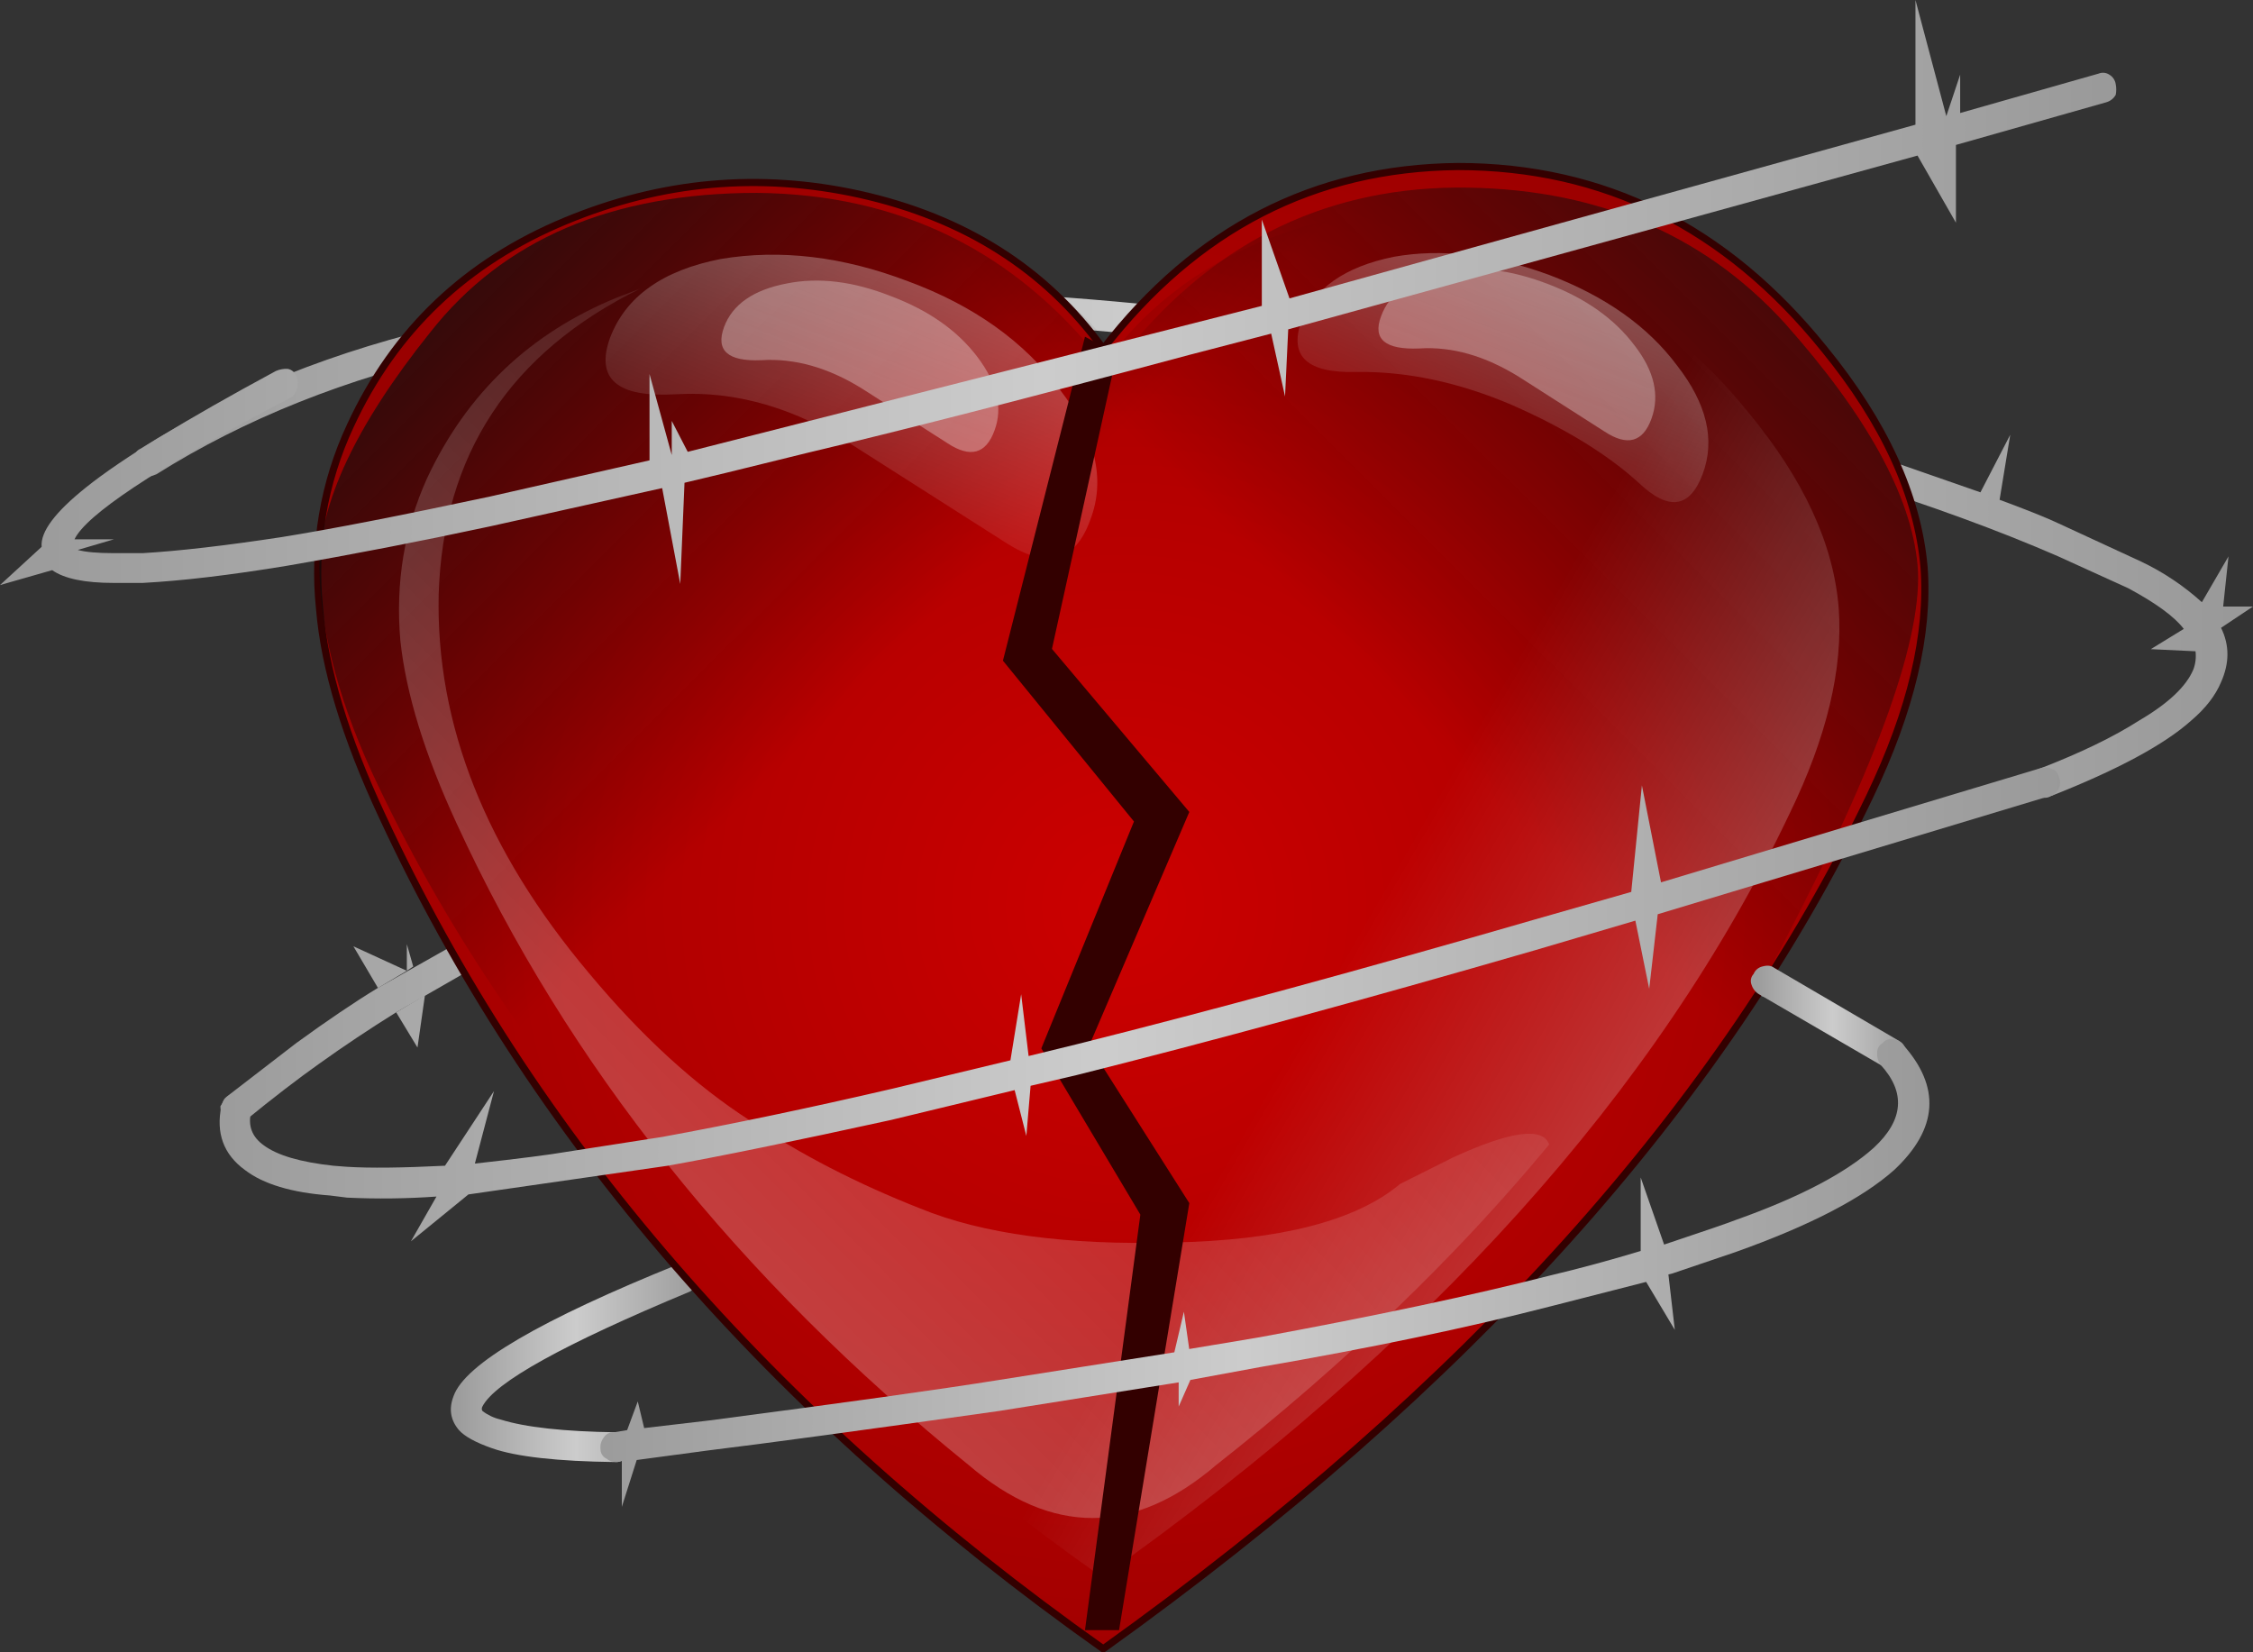
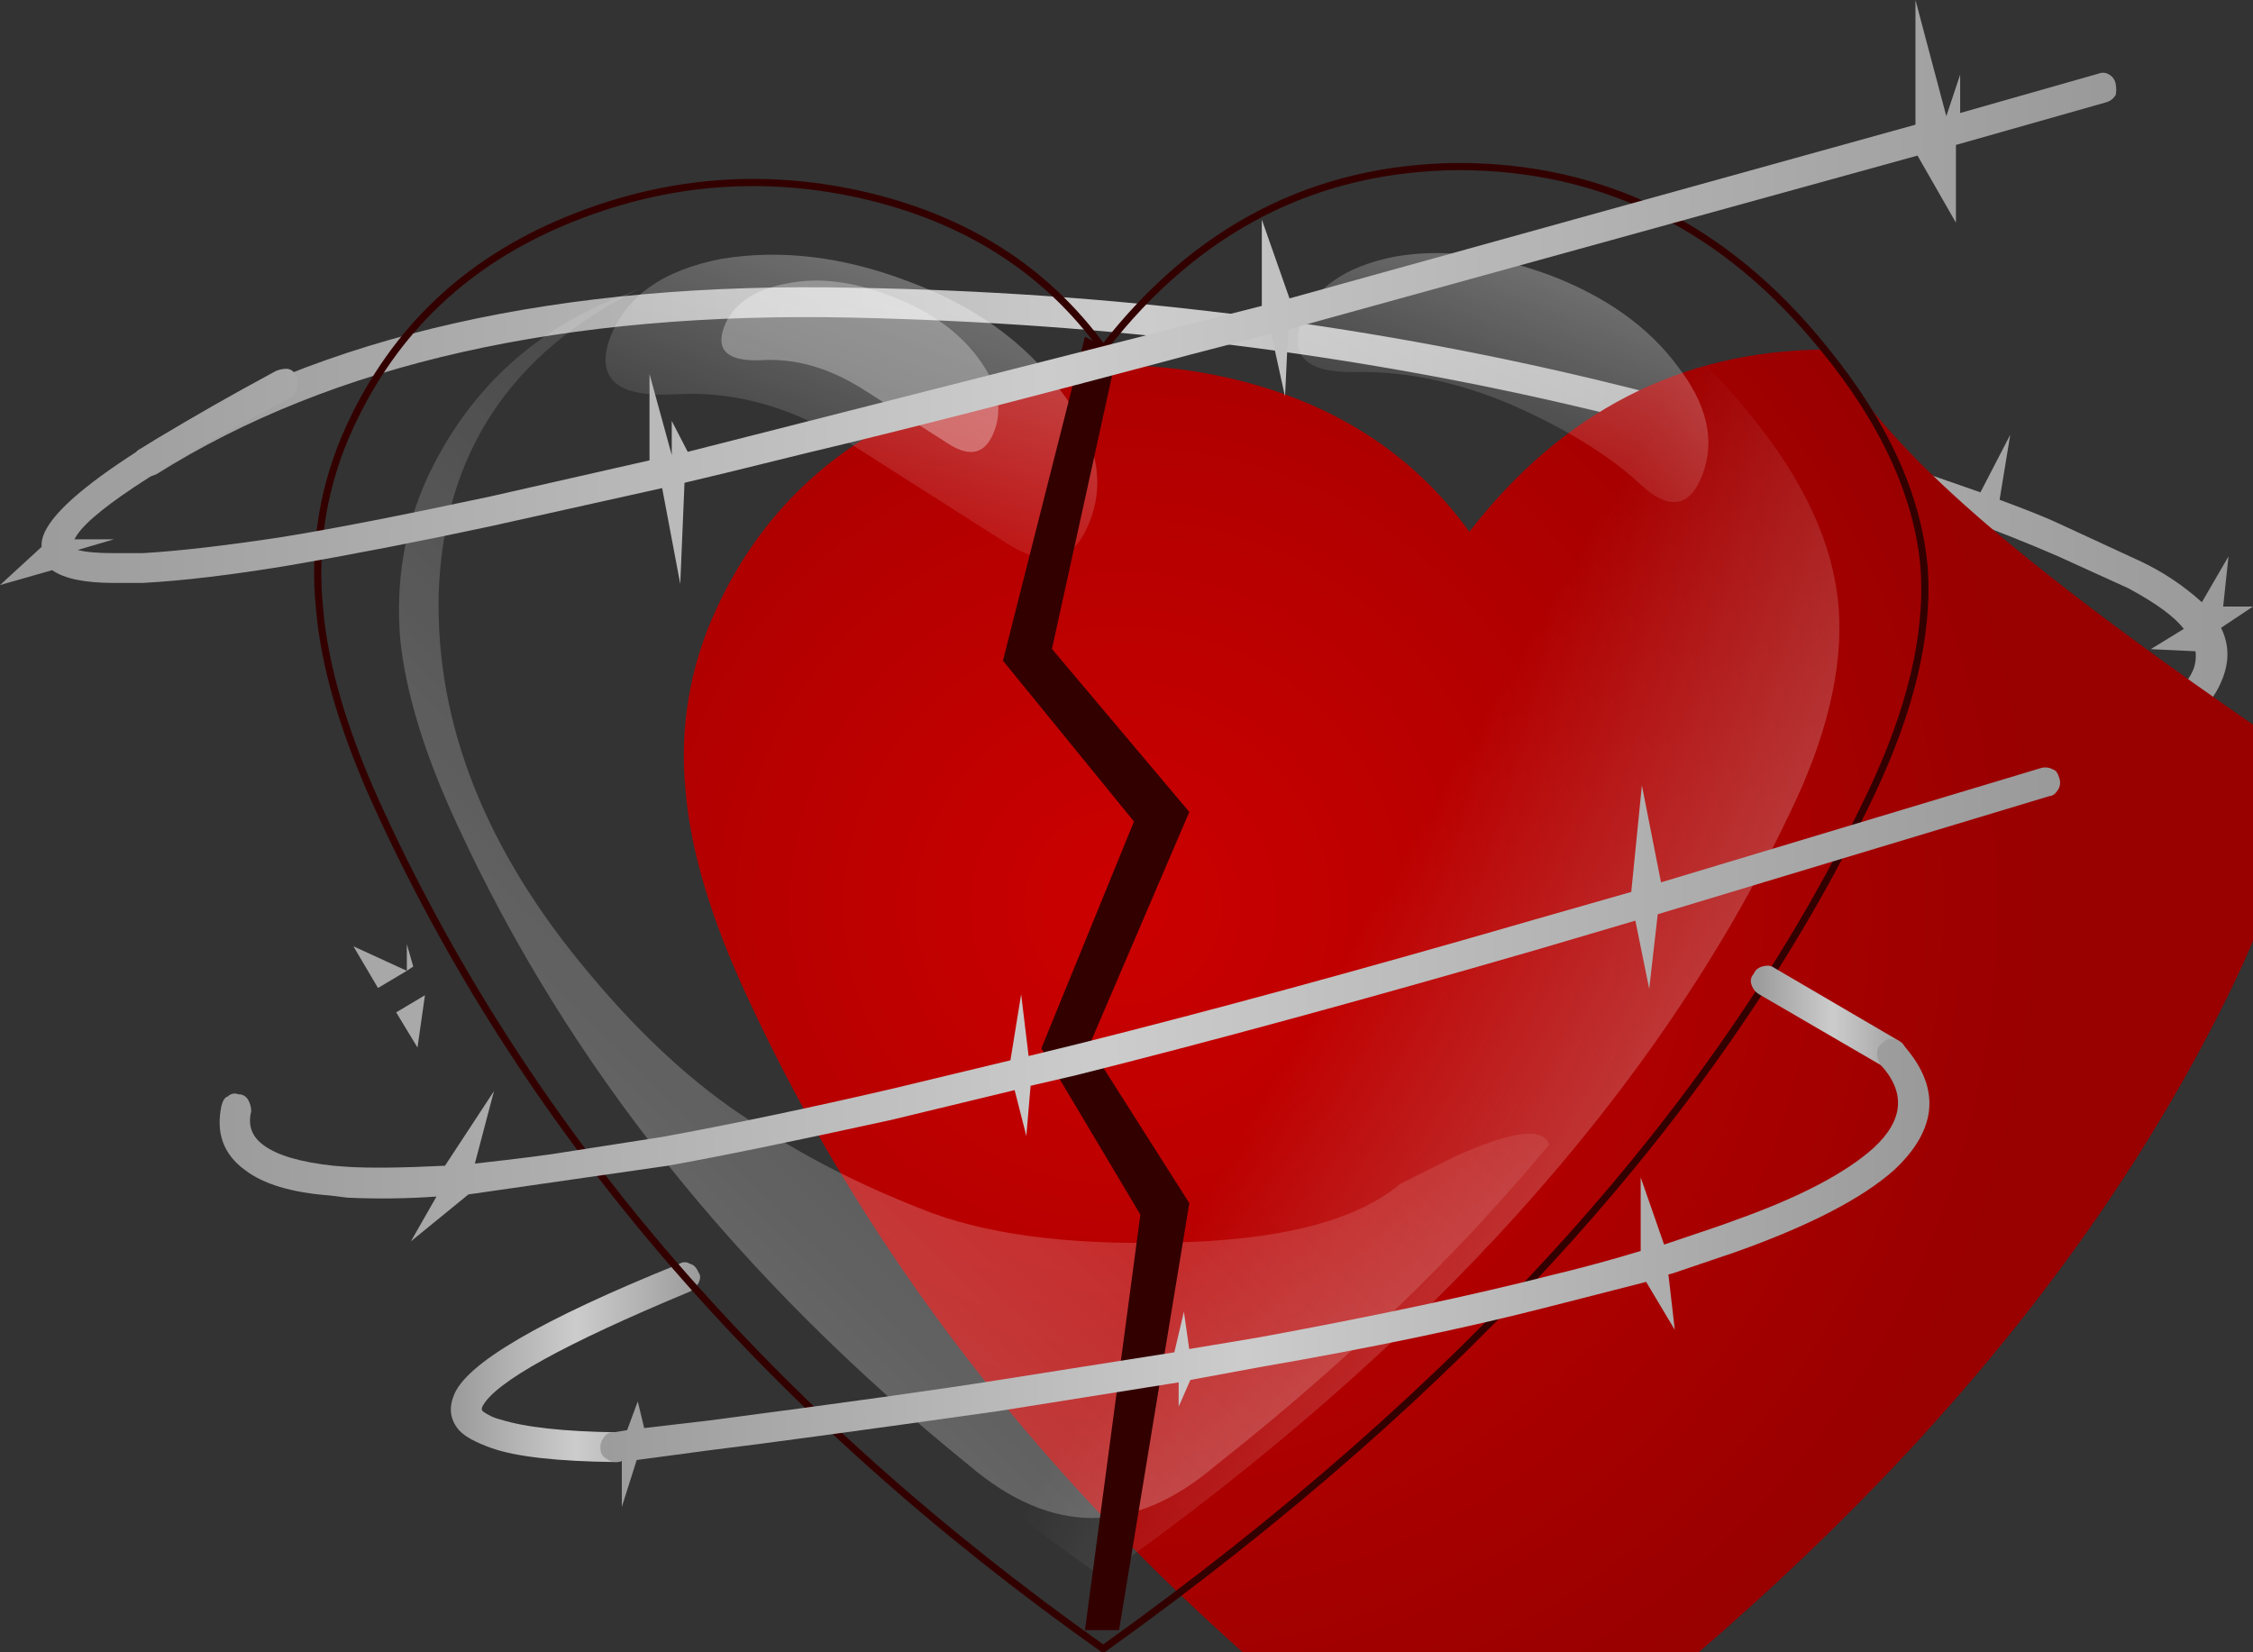
<svg xmlns="http://www.w3.org/2000/svg" version="1.0" id="Layer_1" x="0px" y="0px" viewBox="0 0 943.49 691.94" enable-background="new 0 0 943.49 691.94" xml:space="preserve">
  <rect x="0" y="0" width="943.49" height="691.94" fill="#333333" stroke="none" />
  <title>pinkpunk_0010</title>
  <linearGradient id="SVGID_1_" gradientUnits="userSpaceOnUse" x1="1249.5" y1="754.373" x2="1347.85" y2="754.373" gradientTransform="matrix(8.92 0 0 8.92 -11087.18 -6449.54)">
    <stop offset="0" style="stop-color:#9C9C9C" />
    <stop offset="0.48" style="stop-color:#CCCCCC" />
    <stop offset="1" style="stop-color:#999999" />
  </linearGradient>
  <path fill="url(#SVGID_1_)" d="M177.91,416.78l-12,7.14l8.92,14.73l3.12-21.87 M170.37,395.36v11.16l2.68-1.79L170.37,395.36   M158.37,413.66l12-7.14L148,396.26l10.26,17.4 M837.37,209.28l4.46-27.22l-12.48,24.1l-41-14.28  c-37.153-11.6-77.283-22.6-120.39-33c-99.58-23.8-203.027-36.593-310.34-38.38c-123.333-2.667-222.913,19.793-298.74,67.38  c-1.628,0.659-2.69,2.244-2.68,4c-0.593,2.08-0.443,3.717,0.45,4.91c0.851,1.46,2.326,2.449,4,2.68c1.187,0.3,2.82,0.003,4.9-0.89  c73.713-46.387,170.913-68.247,291.6-65.58c108.2,2.38,210.903,15.173,308.11,38.38c81.153,19.333,146.697,39.86,196.63,61.58  l29.43,13.39c11.593,6.247,19.323,11.913,23.19,17l-13.82,8.48l18.73,0.89c0.312,2.565,0.007,5.167-0.89,7.59  c-2.973,7.14-10.553,14.28-22.74,21.42c-10.7,6.84-24.523,13.533-41.47,20.08c-1.607,0.435-2.923,1.586-3.57,3.12  c-0.891,1.672-0.891,3.678,0,5.35c0.357,1.551,1.569,2.763,3.12,3.12c1.512,0.892,3.388,0.892,4.9,0  c27.94-11.007,47.56-21.567,58.86-31.68c5.947-5.06,10.107-10.413,12.48-16.06c3.567-8,3.567-15.587,0-22.76l13.38-8.92H931l2.23-21  l-11.15,19.19c-7.6-6.874-16.164-12.601-25.42-17l-34.77-16.07C856.837,216.72,848.663,213.447,837.37,209.28z" />
  <linearGradient id="SVGID_2_" gradientUnits="userSpaceOnUse" x1="1253.59" y1="768.151" x2="1326.889" y2="768.151" gradientTransform="matrix(8.92 0 0 8.92 -11087.18 -6449.54)">
    <stop offset="0" style="stop-color:#9C9C9C" />
    <stop offset="0.48" style="stop-color:#CCCCCC" />
    <stop offset="1" style="stop-color:#999999" />
  </linearGradient>
-   <path fill="url(#SVGID_2_)" d="M196.19,392.24l-37.9,21.42c-9.807,5.947-21.25,13.68-34.33,23.2L95,459.17l-2.68,4  c-0.102,1.811,0.541,3.585,1.78,4.91c0.808,1.437,2.353,2.298,4,2.23c1.732,0.106,3.452-0.353,4.9-1.31  c11.293-9.22,21.55-17.103,30.77-23.65c10.407-7.44,21.107-14.58,32.1-21.42l30.32-17.4C350.73,324.417,531,327.833,737,416.78  c1.672,0.892,3.678,0.892,5.35,0c1.534-0.647,2.685-1.963,3.12-3.57c0.892-1.353,0.892-3.107,0-4.46  c-0.3-1.193-1.34-2.383-3.12-3.57C534.597,315.34,352.543,311.027,196.19,392.24z" />
  <linearGradient id="SVGID_3_" gradientUnits="userSpaceOnUse" x1="1264.41" y1="786.988" x2="1276.06" y2="786.988" gradientTransform="matrix(8.92 0 0 8.92 -11087.18 -6449.54)">
    <stop offset="0" style="stop-color:#9C9C9C" />
    <stop offset="0.48" style="stop-color:#CCCCCC" />
    <stop offset="1" style="stop-color:#999999" />
  </linearGradient>
  <path fill="url(#SVGID_3_)" d="M202,590.81c-0.318-0.554-0.318-1.236,0-1.79c5.053-10.113,34.037-26.177,86.95-48.19  c1.473-0.868,2.702-2.097,3.57-3.57c0.893-1.787,0.893-3.273,0-4.46c-0.893-2.08-2.083-3.27-3.57-3.57  c-1.349-0.906-3.111-0.906-4.46,0c-58.26,23.5-89.77,41.943-94.53,55.33c-2.08,5.333-1.337,10.093,2.23,14.28  c2.38,2.667,6.987,5.197,13.82,7.59c10.107,3.567,27.347,5.5,51.72,5.8c3.368,0.095,6.174-2.559,6.269-5.926  c0.003-0.101,0.003-0.203,0.001-0.304c-0.029-1.581-0.493-3.124-1.34-4.46c-1.174-1.188-2.79-1.833-4.46-1.78  c-22-0.3-38.2-2.083-48.6-5.35C206.837,593.772,204.244,592.544,202,590.81z" />
  <radialGradient id="SVGID_4_" cx="524.99" cy="391.237" r="43.15" gradientTransform="matrix(8.92 0 0 -8.92 -4212.55 3869.31)" gradientUnits="userSpaceOnUse">
    <stop offset="0" style="stop-color:#CC0000" />
    <stop offset="1" style="stop-color:#990000" />
  </radialGradient>
-   <path fill="url(#SVGID_4_)" d="M763.8,146.36c-41.02-50.867-92.15-76.3-153.39-76.3c-60.047,0.593-109.54,26.03-148.48,76.31  c-24.08-33.333-58.117-54.9-102.11-64.7c-41.88-9.227-82.9-5.51-123.06,11.15c-41.613,17.253-71.637,45.813-90.07,85.68  c-11.217,23.929-15.687,50.467-12.93,76.75c2.08,24.987,10.85,53.987,26.31,87c62.127,133.873,162.747,250.043,301.86,348.51  c152.193-108.88,259.193-227.88,321-357c17.24-36,24.82-67.98,22.74-95.94C803.023,207.787,789.067,177.3,763.8,146.36z" />
+   <path fill="url(#SVGID_4_)" d="M763.8,146.36c-60.047,0.593-109.54,26.03-148.48,76.31  c-24.08-33.333-58.117-54.9-102.11-64.7c-41.88-9.227-82.9-5.51-123.06,11.15c-41.613,17.253-71.637,45.813-90.07,85.68  c-11.217,23.929-15.687,50.467-12.93,76.75c2.08,24.987,10.85,53.987,26.31,87c62.127,133.873,162.747,250.043,301.86,348.51  c152.193-108.88,259.193-227.88,321-357c17.24-36,24.82-67.98,22.74-95.94C803.023,207.787,789.067,177.3,763.8,146.36z" />
  <path fill="none" stroke="#330000" stroke-width="3" stroke-linecap="round" stroke-linejoin="round" d="M462,146.05  c-24.08-33.333-58.117-54.9-102.11-64.7c-41.927-9.22-82.947-5.5-123.06,11.16c-41.613,17.253-71.637,45.81-90.07,85.67  c-11.217,23.929-15.688,50.467-12.93,76.75c2.08,24.987,10.85,53.987,26.31,87C222.26,475.803,322.88,591.973,462,690.44  c152.193-108.88,259.193-227.88,321-357c17.24-36,24.82-67.98,22.74-95.94c-2.667-30.047-16.637-60.537-41.91-91.47  c-41.02-50.867-92.147-76.3-153.38-76.3C550.423,70.337,500.94,95.777,462,146.05z" />
  <linearGradient id="SVGID_5_" gradientUnits="userSpaceOnUse" x1="1289.482" y1="749.221" x2="1267.302" y2="727.001" gradientTransform="matrix(8.92 0 0 8.92 -11087.18 -6449.54)">
    <stop offset="0" style="stop-color:#000000;stop-opacity:0" />
    <stop offset="1" style="stop-color:#111111;stop-opacity:0.86" />
  </linearGradient>
-   <path fill="url(#SVGID_5_)" d="M559.14,91.48c-41.913,9.52-74.167,29.897-96.76,61.13c-36.86-47.3-85.32-71.247-145.38-71.84  c-60.667,0-106.297,19.487-136.89,58.46c-31.213,38.973-46.67,71.993-46.37,99.06c0.593,27.667,8.927,58.16,25,91.48  c58.26,122,159.477,234.6,303.65,337.8c131.973-93.713,227.093-203.49,285.36-329.33c14.567-31.533,22.9-59.2,25-83  c2.728-24.742-1.424-49.757-12-72.29c-17.54-37.487-45.927-64.557-85.16-81.21C637.49,85.973,598.673,82.553,559.14,91.48z" />
  <linearGradient id="SVGID_6_" gradientUnits="userSpaceOnUse" x1="1301.45" y1="748.914" x2="1323.62" y2="726.684" gradientTransform="matrix(8.92 0 0 8.92 -11087.18 -6449.54)">
    <stop offset="0" style="stop-color:#000000;stop-opacity:0" />
    <stop offset="1" style="stop-color:#111111;stop-opacity:0.71" />
  </linearGradient>
-   <path fill="url(#SVGID_6_)" d="M747.3,135.21c-34.78-38.08-80.707-56.97-137.78-56.67c-56.773,0.593-103.59,24.54-140.45,71.84  c-22.887-31.533-55.14-51.91-96.76-61.13c-40.427-8.627-79.07-5.043-115.93,10.75c-39.533,16.067-68.07,42.99-85.61,80.77  c-10.576,22.533-14.728,47.548-12,72.29c2.08,23.8,10.413,51.467,25,83c58.22,125.807,153.32,235.563,285.3,329.27  C614.13,562.397,706.577,472.553,746.41,395.8c40.393-77.047,59.257-130.147,56.59-159.3  C800.333,207.647,781.767,173.883,747.3,135.21z" />
  <linearGradient id="SVGID_7_" gradientUnits="userSpaceOnUse" x1="1306.609" y1="766.965" x2="1324.409" y2="777.245" gradientTransform="matrix(8.92 0 0 8.92 -11087.18 -6449.54)">
    <stop offset="0" style="stop-color:#FFFFFF;stop-opacity:0" />
    <stop offset="1" style="stop-color:#FFFFFF;stop-opacity:0.29" />
  </linearGradient>
  <path fill="url(#SVGID_7_)" d="M732.14,172.69c-36.86-45.793-82.637-68.55-137.33-68.27c-54.1,0-98.54,22.757-133.32,68.27  c-21.107-29.747-51.723-49.08-91.85-58c-37.76-8.633-74.473-5.363-110.14,9.81c-37.453,15.767-64.353,41.5-80.7,77.2  c-9.783,21.353-13.916,44.861-12,68.27c2.667,23.207,10.84,49.387,24.52,78.54c55.287,120.187,145.357,224.16,270.21,311.92  c136.713-96.953,232.713-203.603,288-319.95c15.46-31.833,22.283-60.393,20.47-85.68C767.947,228.027,755.327,200.657,732.14,172.69  z" />
  <linearGradient id="SVGID_8_" gradientUnits="userSpaceOnUse" x1="1267.882" y1="782.034" x2="1306.112" y2="743.984" gradientTransform="matrix(8.92 0 0 8.92 -11087.18 -6449.54)">
    <stop offset="0" style="stop-color:#FFFFFF;stop-opacity:0.28" />
    <stop offset="1" style="stop-color:#FFFFFF;stop-opacity:0" />
  </linearGradient>
  <path fill="url(#SVGID_8_)" d="M258.61,124.5c-36.56,14.873-63.163,40.16-79.81,75.86c-9.513,21.093-13.23,43.703-11.15,67.83  c2.38,22.313,10.257,47.897,23.63,76.75c46.373,100.847,117.863,190.39,214.47,268.63c34.48,29.453,68.96,29.453,103.44,0  c54.4-42.84,100.92-87.613,139.56-134.32c-2.667-7.44-16.043-5.657-40.13,5.35l-22.29,11.16  c-18.427,15.467-50.233,23.647-95.42,24.54c-44.287,1.193-79.51-3.573-105.67-14.3c-26.453-10.413-50.087-22.61-70.9-36.59  c-23.187-14.873-45.777-35.54-67.77-62c-43.1-51.167-64.057-103.97-62.87-158.41c1.787-58.607,29.877-101.297,84.27-128.07  L258.61,124.5z" />
  <linearGradient id="SVGID_9_" gradientUnits="userSpaceOnUse" x1="1280.254" y1="750.052" x2="1285.504" y2="736.252" gradientTransform="matrix(8.92 0 0 8.92 -11087.18 -6449.54)">
    <stop offset="0" style="stop-color:#FFFFFF;stop-opacity:0" />
    <stop offset="1" style="stop-color:#FFFFFF;stop-opacity:0.29" />
  </linearGradient>
  <path fill="url(#SVGID_9_)" d="M443.65,162.88c-14.86-19.933-35.967-34.957-63.32-45.07c-27.333-10.413-53.493-13.537-78.48-9.37  c-24.373,4.76-39.83,15.76-46.37,33c-6.24,17.253,2.973,25.137,27.64,23.65c25.253-1.48,50.213,5.823,74.88,21.91l63.76,40.61  c16.947,10.707,28.54,7.433,34.78-9.82C463.107,200.817,458.81,182.513,443.65,162.88z" />
  <linearGradient id="SVGID_10_" gradientUnits="userSpaceOnUse" x1="1311.285" y1="747.462" x2="1315.665" y2="735.942" gradientTransform="matrix(8.92 0 0 8.92 -11087.18 -6449.54)">
    <stop offset="0" style="stop-color:#FFFFFF;stop-opacity:0" />
    <stop offset="1" style="stop-color:#FFFFFF;stop-opacity:0.29" />
  </linearGradient>
  <path fill="url(#SVGID_10_)" d="M686.21,202.14c12.487,11.907,21.417,10.717,26.79-3.57s1.807-29.46-10.7-45.52  c-12.2-16.353-30.047-28.993-53.54-37.92c-23.48-8.627-45.18-11.157-65.1-7.59c-20.513,4.167-33.443,13.24-38.79,27.22  c-5.053,14.58,2.677,21.58,23.19,21c21.107-0.3,42.807,4.31,65.1,13.83C655.453,179.39,673.137,190.24,686.21,202.14z" />
  <linearGradient id="SVGID_11_" gradientUnits="userSpaceOnUse" x1="1281.832" y1="744.685" x2="1284.782" y2="736.915" gradientTransform="matrix(8.92 0 0 8.92 -11087.18 -6449.54)">
    <stop offset="0" style="stop-color:#FFFFFF;stop-opacity:0.33" />
    <stop offset="1" style="stop-color:#FFFFFF;stop-opacity:0.29" />
  </linearGradient>
  <path fill="url(#SVGID_11_)" d="M396.84,185.63c9.513,6.247,16.053,4.463,19.62-5.35c3.567-9.52,1.19-19.783-7.13-30.79  s-20.363-19.487-36.13-25.44c-15.753-6.247-30.32-8.03-43.7-5.35c-14,2.667-22.77,8.767-26.31,18.3  c-3.567,9.82,1.637,14.43,15.61,13.83c14-0.893,28.12,3.107,42.36,12L396.84,185.63z" />
  <linearGradient id="SVGID_12_" gradientUnits="userSpaceOnUse" x1="1312.685" y1="744.133" x2="1315.635" y2="736.363" gradientTransform="matrix(8.92 0 0 8.92 -11087.18 -6449.54)">
    <stop offset="0" style="stop-color:#FFFFFF;stop-opacity:0.33" />
    <stop offset="1" style="stop-color:#FFFFFF;stop-opacity:0.29" />
  </linearGradient>
-   <path fill="url(#SVGID_12_)" d="M671.95,180.72c9.513,6.247,16.053,4.463,19.62-5.35s1.19-20.077-7.13-30.79  c-8.32-11.007-20.21-19.487-35.67-25.44c-16.053-6.247-30.767-8.03-44.14-5.35c-14,2.667-22.77,8.913-26.31,18.74  c-3.567,9.52,1.783,13.983,16.05,13.39c13.673-0.893,27.643,3.107,41.91,12L671.95,180.72z" />
  <path fill="#330000" d="M454.36,141L420,276.66L474.87,344l-38.79,95l41.47,69.61l-23.19,174h14.27l29.42-178.81l-41.91-66  l41.91-97.8l-57.52-68.27l27.2-123.61L454.36,141z" />
  <linearGradient id="SVGID_13_" gradientUnits="userSpaceOnUse" x1="1325.48" y1="770.801" x2="1332.801" y2="770.801" gradientTransform="matrix(8.92 0 0 8.92 -11087.18 -6449.54)">
    <stop offset="0" style="stop-color:#9C9C9C" />
    <stop offset="0.48" style="stop-color:#CCCCCC" />
    <stop offset="1" style="stop-color:#999999" />
  </linearGradient>
  <path fill="url(#SVGID_13_)" d="M733.48,412.32c0.514,1.671,1.624,3.095,3.12,4l52.17,30.34c1.487,0.84,3.213,1.154,4.9,0.89  c1.671-0.514,3.095-1.624,4-3.12c0.908-1.31,1.078-2.995,0.45-4.46c-0.233-1.674-1.221-3.148-2.68-4l-52.61-30.79  c-1.187-0.893-2.82-1.043-4.9-0.45c-1.622,0.407-2.95,1.567-3.57,3.12C733.228,409.045,732.885,410.785,733.48,412.32z" />
  <linearGradient id="SVGID_14_" gradientUnits="userSpaceOnUse" x1="1245.22" y1="736.776" x2="1342.67" y2="736.776" gradientTransform="matrix(8.92 0 0 8.92 -11087.18 -6449.54)">
    <stop offset="0" style="stop-color:#9C9C9C" />
    <stop offset="0.48" style="stop-color:#CCCCCC" />
    <stop offset="1" style="stop-color:#999999" />
  </linearGradient>
  <path fill="url(#SVGID_14_)" d="M819.09,93.26V60.69L882,42.84c1.698-0.46,3.14-1.585,4-3.12c0.3-1.472,0.3-2.988,0-4.46  c-0.233-1.674-1.221-3.148-2.68-4c-1.321-0.878-2.99-1.046-4.46-0.45l-58,16.51V31.24l-5.8,17.4L802.14,0v52.21L540,124.95  l-11.59-33v36.14L288,189.2l-6.69-12.94v14.28L272,156.63v36.14l-66.88,15.17c-37.453,8-66.583,13.667-87.39,17  c-23.487,3.567-42.82,5.797-58,6.69h-12c-6.84,0-11.893-0.447-15.16-1.34l15.16-4.46H31.21c2.38-5.06,10.713-12.35,25-21.87  c15.16-10.113,37.01-22.607,65.55-37.48c1.459-0.852,2.447-2.326,2.68-4c0.3-1.472,0.3-2.988,0-4.46c-0.893-2.08-2.227-3.27-4-3.57  c-1.68-0.078-3.355,0.226-4.9,0.89c-38.047,20.527-64.503,36.74-79.37,48.64c-13.08,10.413-19.323,18.747-18.73,25L0,245l21.85-6.25  c5.053,3.573,13.673,5.357,25.86,5.35h12c16.667-0.893,36.73-3.273,60.19-7.14c27.647-4.76,56.033-10.263,85.16-16.51l72.23-16.06  l7.58,40.16l1.78-42.39c6.54-1.487,23.633-5.65,51.28-12.49c38.94-9.22,92.297-22.903,160.07-41.05l34.33-8.92l5.8,26.33l1.34-28.11  L803,65.15L819.09,93.26z" />
  <linearGradient id="SVGID_15_" gradientUnits="userSpaceOnUse" x1="1253.56" y1="770.192" x2="1339.967" y2="770.192" gradientTransform="matrix(8.92 0 0 8.92 -11087.18 -6449.54)">
    <stop offset="0" style="stop-color:#9C9C9C" />
    <stop offset="0.48" style="stop-color:#CCCCCC" />
    <stop offset="1" style="stop-color:#999999" />
  </linearGradient>
  <path fill="url(#SVGID_15_)" d="M858.33,333.34c1.187,0,2.377-0.893,3.57-2.68c0.894-1.481,1.06-3.291,0.45-4.91  c-0.593-2.08-1.487-3.27-2.68-3.57c-1.637-0.909-3.584-1.073-5.35-0.45l-158.74,47.75l-8-40.61l-4.46,44.62l-40.58,11.6  c-71.933,20.827-135.843,38.23-191.73,52.21l-20.06,4.91l-3.12-25.88L423.14,444l-49.94,12c-34.48,8-66.433,14.693-95.86,20.08  l-40.13,6.25c-6.84,1.187-19.623,2.823-38.35,4.91l8-30.34l-20.51,31.24c-17.833,0.893-31.5,1.043-41,0.45l-5.8-0.45  c-13.673-1.487-23.34-4.313-29-8.48c-5.053-3.567-6.837-8.327-5.35-14.28c0.015-1.729-0.449-3.428-1.34-4.91  c-0.808-1.437-2.353-2.298-4-2.23c-1.527-0.66-3.303-0.305-4.46,0.89c-1.187,0.3-2.08,1.633-2.68,4  c-2.38,11.333,0.89,20.257,9.81,26.77c7.727,5.947,19.617,9.517,35.67,10.71l7.13,0.89c12.481,0.59,24.987,0.44,37.45-0.45  l-10.7,18.74l24.08-19.63l83.38-12c21.7-3.867,52.913-10.263,93.64-19.19l51.72-12.49l4.9,19.19l1.78-21l19.17-4.46  c55.887-14,119.797-31.403,191.73-52.21l42.36-12.49l5.8,28.56l3.57-31.24L858.33,333.34z" />
  <linearGradient id="SVGID_16_" gradientUnits="userSpaceOnUse" x1="1271.43" y1="782.798" x2="1333.825" y2="782.798" gradientTransform="matrix(8.92 0 0 8.92 -11087.18 -6449.54)">
    <stop offset="0" style="stop-color:#9C9C9C" />
    <stop offset="0.48" style="stop-color:#CCCCCC" />
    <stop offset="1" style="stop-color:#999999" />
  </linearGradient>
  <path fill="url(#SVGID_16_)" d="M262.63,598.85l-5.35,0.89c-1.787-0.15-3.508,0.71-4.46,2.23c-1.089,1.39-1.572,3.16-1.34,4.91  c-0.01,1.756,1.052,3.341,2.68,4c0.893,0.893,2.38,1.34,4.46,1.34l1.78-0.45V631l6.24-19.63l29.87-4  c24.373-2.973,64.95-8.477,121.73-16.51l75.35-12V589l4.91-11.16l29-5.35c46.373-8,86.95-16.48,121.73-25.44l40.13-10.26l12,20.08  l-2.68-23.2l1.78-0.45l26.31-8.92c30.913-11.007,53.06-22.46,66.44-34.36c18.427-17.253,19.617-34.807,3.57-52.66  c-1.125-1.314-2.734-2.118-4.46-2.23c-1.547-0.101-3.045,0.569-4,1.79c-1.435,0.809-2.296,2.354-2.23,4  c-0.1,1.739,0.371,3.463,1.34,4.91c10.7,11.6,9.807,23.203-2.68,34.81c-11.893,10.707-31.227,20.82-58,30.34  c-2.973,1.187-12.93,4.607-29.87,10.26l-9.81-28.11v30.79c-12.78,3.867-25.413,7.287-37.9,10.26  c-32.667,8.327-73.243,16.953-121.73,25.88l-29.43,4.91l-2.23-15.62l-4,17l-73.57,11.6c-24.08,3.867-64.657,9.533-121.73,17  L269.76,598l-2.68-11.16L262.63,598.85z" />
</svg>